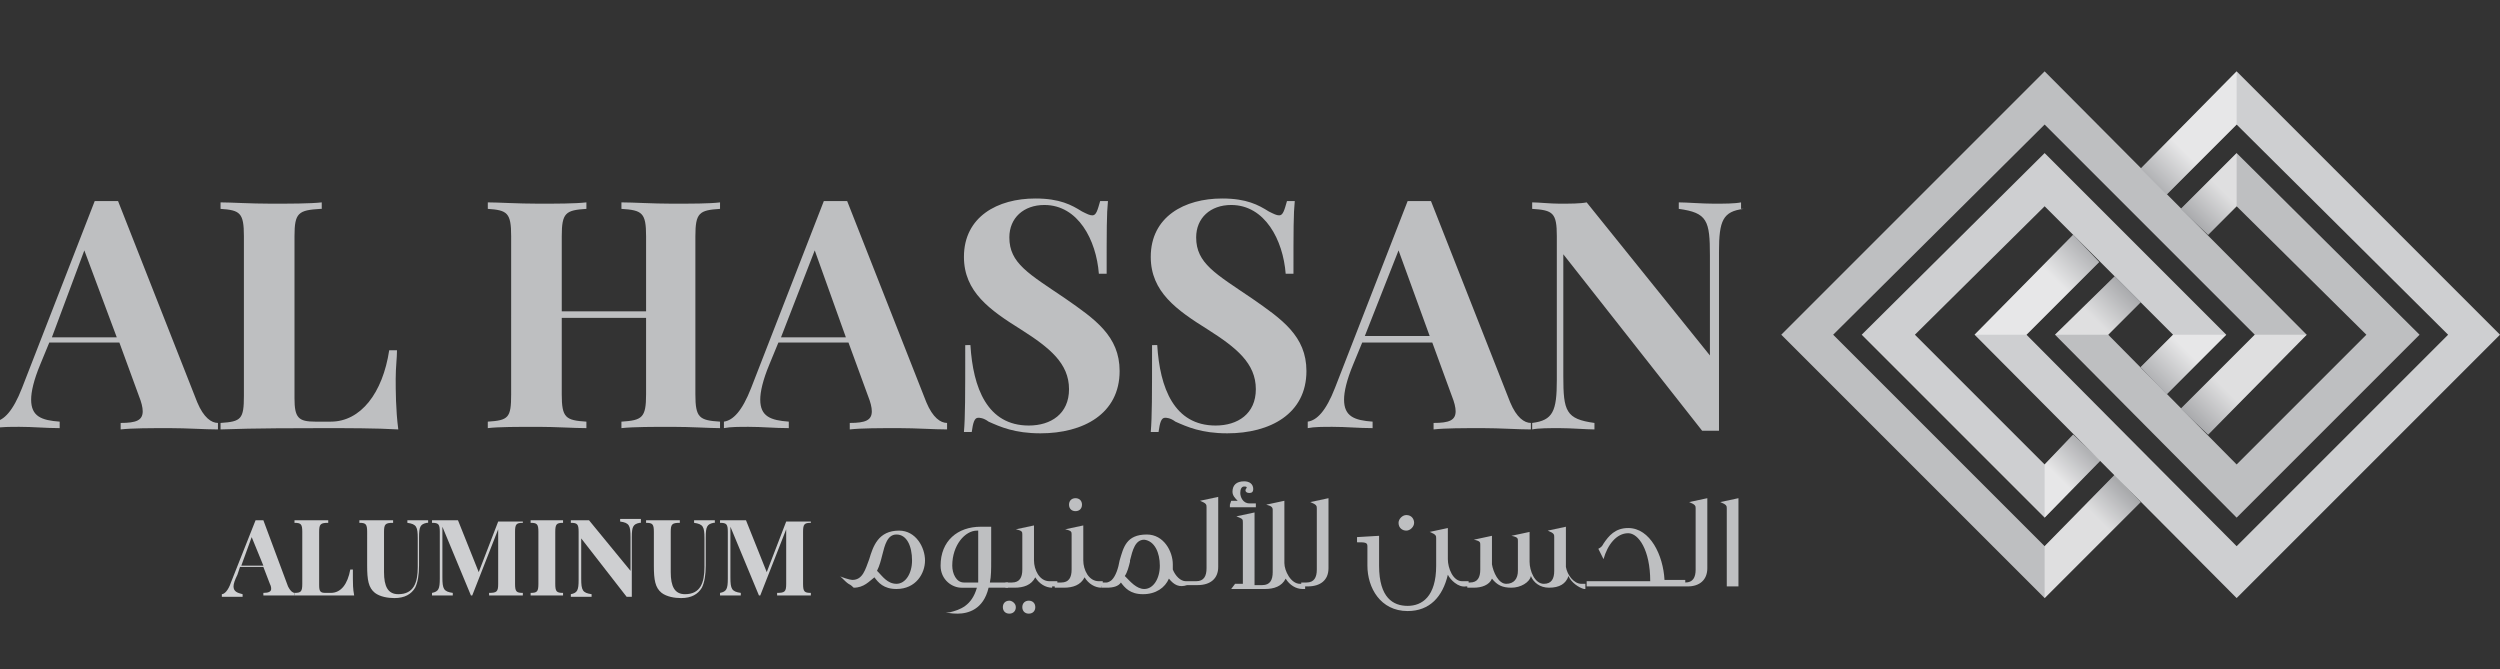
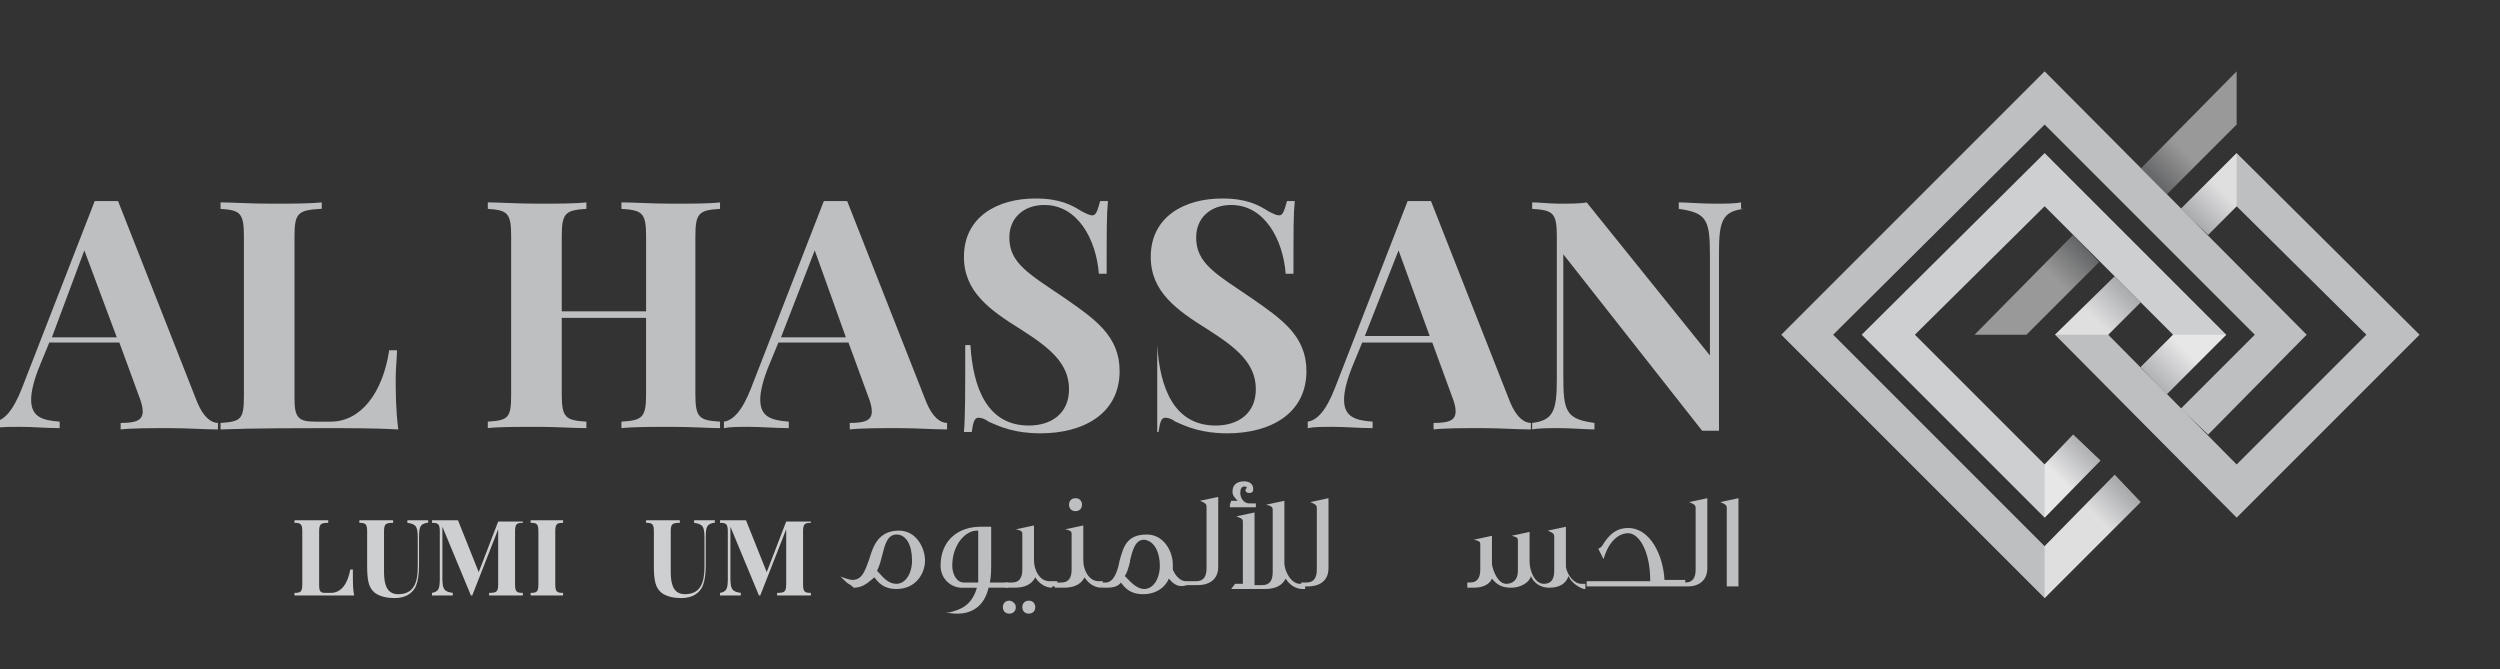
<svg xmlns="http://www.w3.org/2000/svg" version="1.1" id="Layer_1" x="0px" y="0px" viewBox="0 0 192.7 51.6" style="enable-background:new 0 0 192.7 51.6;" xml:space="preserve">
  <rect x="0" y="0" width="192.7" height="51.6" fill="#333333" stroke="none" />
  <style type="text/css">
	.st0{fill:#CECFD1;}
	.st1{fill:#BEBFC1;}
	.st2{opacity:0.5;}
	.st3{fill:url(#SVGID_1_);}
	.st4{fill:url(#SVGID_2_);}
	.st5{fill:url(#SVGID_3_);}
	.st6{fill:url(#SVGID_4_);}
	.st7{fill:url(#SVGID_5_);}
	.st8{fill:url(#SVGID_6_);}
	.st9{fill:url(#SVGID_7_);}
	.st10{fill:url(#SVGID_8_);}
</style>
  <title>international logo gold</title>
  <g>
    <g>
      <polygon class="st0" points="157.6,11.8 171.6,25.8 167,30.4 165,28.3 167.5,25.8 157.6,15.9 147.6,25.8 157.6,35.8 159.8,33.5     161.9,35.5 157.6,39.9 143.5,25.8   " />
      <polygon class="st1" points="157.6,5.5 177.8,25.8 170.2,33.5 168.1,31.5 173.8,25.8 157.6,9.6 141.3,25.8 157.6,42.1 163,36.6     165,38.7 157.6,46.1 137.3,25.8   " />
      <g class="st2">
        <linearGradient id="SVGID_1_" gradientUnits="userSpaceOnUse" x1="113.878" y1="87.759" x2="111.693" y2="89.944" gradientTransform="matrix(1 0 0 1 50.001 -50)">
          <stop offset="0" style="stop-color:#939598" />
          <stop offset="1" style="stop-color:#FFFFFF" />
        </linearGradient>
        <polygon class="st3" points="157.6,46.1 165,38.7 163,36.6 157.6,42.1    " />
        <linearGradient id="SVGID_2_" gradientUnits="userSpaceOnUse" x1="110.745" y1="84.622" x2="108.607" y2="86.761" gradientTransform="matrix(1 0 0 1 50.001 -50)">
          <stop offset="0" style="stop-color:#939598" />
          <stop offset="1" style="stop-color:#FFFFFF" />
        </linearGradient>
        <polygon class="st4" points="157.6,39.9 161.9,35.5 159.8,33.5 157.6,35.8    " />
      </g>
-       <polygon class="st0" points="161.8,20.2 156.2,25.8 172.4,42.1 188.7,25.8 172.4,9.6 167,15 165,13 172.4,5.5 192.7,25.8     172.4,46.1 152.2,25.8 159.8,18.1   " />
      <polygon class="st1" points="165,23.3 162.5,25.8 172.4,35.8 182.4,25.8 172.4,15.9 170.2,18.1 168.1,16.1 172.4,11.8 186.5,25.8     172.4,39.9 158.4,25.8 163,21.3   " />
      <g class="st2">
        <linearGradient id="SVGID_3_" gradientUnits="userSpaceOnUse" x1="119.569" y1="60.426" x2="117.197" y2="62.798" gradientTransform="matrix(0 1 1 0 105.545 -105.545)">
          <stop offset="0" style="stop-color:#939598" />
          <stop offset="1" style="stop-color:#FFFFFF" />
        </linearGradient>
        <polygon class="st5" points="172.4,5.5 165,13 167,15 172.4,9.6    " />
        <linearGradient id="SVGID_4_" gradientUnits="userSpaceOnUse" x1="122.703" y1="63.562" x2="120.38" y2="65.884" gradientTransform="matrix(0 1 1 0 105.545 -105.545)">
          <stop offset="0" style="stop-color:#939598" />
          <stop offset="1" style="stop-color:#FFFFFF" />
        </linearGradient>
        <polygon class="st6" points="172.4,11.8 168.1,16.1 170.2,18.1 172.4,15.9    " />
      </g>
      <g class="st2">
        <linearGradient id="SVGID_5_" gradientUnits="userSpaceOnUse" x1="110.873" y1="69.122" x2="108.428" y2="71.567" gradientTransform="matrix(1 0 0 1 50.001 -50)">
          <stop offset="0" style="stop-color:#939598" />
          <stop offset="1" style="stop-color:#FFFFFF" />
        </linearGradient>
        <polygon class="st7" points="152.2,25.8 159.8,18.1 161.8,20.2 156.2,25.8    " />
        <linearGradient id="SVGID_6_" gradientUnits="userSpaceOnUse" x1="114.007" y1="72.257" x2="111.563" y2="74.701" gradientTransform="matrix(1 0 0 1 50.001 -50)">
          <stop offset="0" style="stop-color:#939598" />
          <stop offset="1" style="stop-color:#FFFFFF" />
        </linearGradient>
        <polygon class="st8" points="158.4,25.8 163,21.3 165,23.3 162.5,25.8    " />
      </g>
      <g class="st2">
        <linearGradient id="SVGID_7_" gradientUnits="userSpaceOnUse" x1="-2.44" y1="-76.929" x2="-4.885" y2="-74.484" gradientTransform="matrix(-1 0 0 -1 166.68 -44.41)">
          <stop offset="0" style="stop-color:#939598" />
          <stop offset="1" style="stop-color:#FFFFFF" />
        </linearGradient>
-         <polygon class="st9" points="177.8,25.8 170.2,33.5 168.1,31.5 173.8,25.8    " />
        <linearGradient id="SVGID_8_" gradientUnits="userSpaceOnUse" x1="0.695" y1="-73.794" x2="-1.75" y2="-71.35" gradientTransform="matrix(-1 0 0 -1 166.68 -44.41)">
          <stop offset="0" style="stop-color:#939598" />
          <stop offset="1" style="stop-color:#FFFFFF" />
        </linearGradient>
        <polygon class="st10" points="171.6,25.8 167,30.4 165,28.3 167.5,25.8    " />
      </g>
    </g>
    <g>
      <g>
        <path class="st1" d="M15.2,31c0.5,1.2,1.1,1.6,1.6,1.6v0.5c-1,0-2.4-0.1-3.7-0.1c-1.5,0-2.9,0-3.8,0.1v-0.5     c1.2,0,1.7-0.2,1.7-0.9c0-0.3-0.1-0.7-0.3-1.2l-1.5-4.1H3.8l-0.7,1.7c-0.5,1.2-0.7,2.1-0.7,2.7c0,1.3,0.8,1.6,2.2,1.7v0.5     c-1.1,0-2-0.1-3.1-0.1c-0.7,0-1.4,0-1.9,0.1v-0.5c0.7-0.1,1.4-0.8,2.1-2.6l5.6-14.4c0.3,0,0.6,0,0.9,0c0.3,0,0.6,0,0.9,0L15.2,31     z M6.5,19.3L4,26h5L6.5,19.3z" />
        <path class="st1" d="M24.7,16.1c-1.7,0.1-2,0.3-2,2.1v12.5c0,1.5,0.3,1.8,1.6,1.8h1.2c2.3,0,4-2.2,4.5-5.5h0.6     c0,0.6-0.1,1.3-0.1,2.2c0,0.8,0,2.4,0.2,3.9c-1.7-0.1-4-0.1-5.7-0.1c-1.7,0-5.4,0-8,0.1v-0.5c1.6-0.1,1.8-0.3,1.8-2.1V18.2     c0-1.8-0.3-2-1.8-2.1v-0.5c0.8,0,2.3,0.1,3.9,0.1c1.4,0,3,0,3.9-0.1V16.1z" />
        <path class="st1" d="M55.5,16.1c-1.6,0.1-1.9,0.3-1.9,2.1v12.2c0,1.8,0.3,2,1.9,2.1v0.5c-0.8,0-2.2-0.1-3.7-0.1     c-1.4,0-3,0-3.9,0.1v-0.5c1.6-0.1,1.9-0.3,1.9-2.1v-5.9h-6.5v5.9c0,1.8,0.3,2,1.9,2.1v0.5c-0.9,0-2.4-0.1-3.7-0.1     c-1.6,0-3.1,0-3.9,0.1v-0.5c1.6-0.1,1.8-0.3,1.8-2.1V18.2c0-1.8-0.3-2-1.8-2.1v-0.5c0.8,0,2.3,0.1,3.9,0.1c1.4,0,2.8,0,3.7-0.1     v0.5c-1.6,0.1-1.9,0.3-1.9,2.1V24h6.5v-5.8c0-1.8-0.3-2-1.9-2.1v-0.5c0.9,0,2.4,0.1,3.9,0.1c1.5,0,2.9,0,3.7-0.1V16.1z" />
        <path class="st1" d="M71.4,31c0.5,1.2,1.1,1.6,1.6,1.6v0.5c-1,0-2.4-0.1-3.7-0.1c-1.5,0-2.9,0-3.8,0.1v-0.5     c1.2,0,1.7-0.2,1.7-0.9c0-0.3-0.1-0.7-0.3-1.2l-1.5-4.1H60l-0.7,1.7c-0.5,1.2-0.7,2.1-0.7,2.7c0,1.3,0.8,1.6,2.2,1.7v0.5     c-1.1,0-2-0.1-3.1-0.1c-0.7,0-1.4,0-1.9,0.1v-0.5c0.7-0.1,1.4-0.8,2.1-2.6l5.6-14.4c0.3,0,0.6,0,0.9,0c0.3,0,0.6,0,0.9,0L71.4,31     z M62.8,19.3L60.2,26h5L62.8,19.3z" />
        <path class="st1" d="M74.8,26.6c0.2,3.3,1.3,6.2,4.5,6.2c1.7,0,3.1-0.9,3.1-2.8c0-2-1.5-3.2-3.7-4.6c-2.4-1.5-4.4-2.9-4.4-5.6     c0-3.1,2.6-4.5,5.5-4.5c1.9,0,2.8,0.5,3.6,1c0.4,0.2,0.6,0.3,0.8,0.3c0.3,0,0.4-0.4,0.6-1.1h0.6c-0.1,1-0.1,2.2-0.1,5.6h-0.6     c-0.2-2.6-1.6-5.3-4.2-5.3c-1.6,0-2.7,1-2.7,2.5c0,2,1.5,2.8,4.3,4.7c2.3,1.6,4.2,2.9,4.2,5.6c0,3.3-2.8,4.8-6.1,4.8     c-2,0-3.1-0.5-4-0.9c-0.4-0.3-0.7-0.3-0.8-0.3c-0.3,0-0.4,0.4-0.5,1.1h-0.6c0.1-1.2,0.1-2.7,0.1-6.7H74.8z" />
-         <path class="st1" d="M89.2,26.6c0.2,3.3,1.3,6.2,4.5,6.2c1.7,0,3.1-0.9,3.1-2.8c0-2-1.5-3.2-3.7-4.6c-2.4-1.5-4.4-2.9-4.4-5.6     c0-3.1,2.6-4.5,5.5-4.5c1.9,0,2.8,0.5,3.6,1c0.4,0.2,0.6,0.3,0.8,0.3c0.3,0,0.4-0.4,0.6-1.1h0.6c-0.1,1-0.1,2.2-0.1,5.6h-0.6     c-0.2-2.6-1.6-5.3-4.2-5.3c-1.6,0-2.7,1-2.7,2.5c0,2,1.5,2.8,4.3,4.7c2.3,1.6,4.2,2.9,4.2,5.6c0,3.3-2.8,4.8-6.1,4.8     c-2,0-3.1-0.5-4-0.9c-0.4-0.3-0.7-0.3-0.8-0.3c-0.3,0-0.4,0.4-0.5,1.1h-0.6c0.1-1.2,0.1-2.7,0.1-6.7H89.2z" />
+         <path class="st1" d="M89.2,26.6c0.2,3.3,1.3,6.2,4.5,6.2c1.7,0,3.1-0.9,3.1-2.8c0-2-1.5-3.2-3.7-4.6c-2.4-1.5-4.4-2.9-4.4-5.6     c0-3.1,2.6-4.5,5.5-4.5c1.9,0,2.8,0.5,3.6,1c0.4,0.2,0.6,0.3,0.8,0.3c0.3,0,0.4-0.4,0.6-1.1h0.6c-0.1,1-0.1,2.2-0.1,5.6h-0.6     c-0.2-2.6-1.6-5.3-4.2-5.3c-1.6,0-2.7,1-2.7,2.5c0,2,1.5,2.8,4.3,4.7c2.3,1.6,4.2,2.9,4.2,5.6c0,3.3-2.8,4.8-6.1,4.8     c-2,0-3.1-0.5-4-0.9c-0.4-0.3-0.7-0.3-0.8-0.3c-0.3,0-0.4,0.4-0.5,1.1h-0.6H89.2z" />
        <path class="st1" d="M116.4,31c0.5,1.2,1.1,1.6,1.6,1.6v0.5c-1,0-2.4-0.1-3.7-0.1c-1.5,0-2.9,0-3.8,0.1v-0.5     c1.2,0,1.7-0.2,1.7-0.9c0-0.3-0.1-0.7-0.3-1.2l-1.5-4.1H105l-0.7,1.7c-0.5,1.2-0.7,2.1-0.7,2.7c0,1.3,0.8,1.6,2.2,1.7v0.5     c-1.1,0-2-0.1-3.1-0.1c-0.7,0-1.4,0-1.9,0.1v-0.5c0.7-0.1,1.4-0.8,2.1-2.6l5.6-14.4c0.3,0,0.6,0,0.9,0c0.3,0,0.6,0,0.9,0     L116.4,31z M107.8,19.3l-2.6,6.6h5L107.8,19.3z" />
        <path class="st1" d="M134.4,16.1c-1.6,0.2-1.9,0.9-1.9,3.3v13.8c-0.2,0-0.4,0-0.6,0c-0.2,0-0.4,0-0.7,0l-10.7-13.6V29     c0,2.7,0.2,3.3,2.4,3.6v0.5c-0.6,0-1.8-0.1-2.7-0.1c-0.8,0-1.6,0-2.1,0.1v-0.5c1.6-0.2,1.9-0.9,1.9-3.3V18.2c0-1.8-0.3-2-1.9-2.1     v-0.5c0.5,0,1.4,0.1,2.1,0.1c0.8,0,1.6,0,2.1-0.1l9.5,11.8v-7.7c0-2.7-0.2-3.3-2.4-3.6v-0.5c0.6,0,1.8,0.1,2.7,0.1     c0.8,0,1.6,0,2.1-0.1V16.1z" />
      </g>
    </g>
    <g>
-       <path class="st0" d="M22.2,45.2c0.2,0.4,0.4,0.5,0.5,0.5v0.2c-0.3,0-0.8,0-1.2,0c-0.5,0-1,0-1.2,0v-0.2c0.4,0,0.6-0.1,0.6-0.3    c0-0.1,0-0.2-0.1-0.4l-0.5-1.3h-1.8l-0.2,0.6C18.1,44.7,18,45,18,45.2c0,0.4,0.3,0.5,0.7,0.6v0.2c-0.4,0-0.7,0-1,0    c-0.2,0-0.5,0-0.6,0v-0.2c0.2,0,0.5-0.3,0.7-0.9l1.9-4.8c0.1,0,0.2,0,0.3,0c0.1,0,0.2,0,0.3,0L22.2,45.2z M19.4,41.4l-0.8,2.2h1.7    L19.4,41.4z" />
      <path class="st0" d="M25.3,40.3c-0.6,0-0.7,0.1-0.7,0.7v4.1c0,0.5,0.1,0.6,0.5,0.6h0.4c0.8,0,1.3-0.7,1.5-1.8h0.2    c0,0.2,0,0.4,0,0.7c0,0.3,0,0.8,0.1,1.3c-0.6,0-1.3,0-1.9,0c-0.5,0-1.8,0-2.7,0v-0.2c0.5,0,0.6-0.1,0.6-0.7v-4    c0-0.6-0.1-0.7-0.6-0.7v-0.2c0.3,0,0.8,0,1.3,0c0.5,0,1,0,1.3,0V40.3z" />
      <path class="st0" d="M32.9,40.3c-0.5,0.1-0.6,0.3-0.6,1.1v2.2c0,0.7-0.1,1.3-0.3,1.7c-0.3,0.5-0.8,0.8-1.6,0.8    c-0.5,0-1.1-0.1-1.5-0.4c-0.5-0.4-0.6-1-0.6-2.1V41c0-0.6-0.1-0.7-0.6-0.7v-0.2c0.3,0,0.8,0,1.3,0c0.5,0,1,0,1.3,0v0.2    c-0.6,0-0.7,0.1-0.7,0.7v3.1c0,1.1,0.3,1.7,1.1,1.7c1.2,0,1.5-0.9,1.5-2.1v-2.2c0-0.9-0.1-1.1-0.8-1.2v-0.2c0.2,0,0.6,0,0.9,0    c0.3,0,0.5,0,0.7,0V40.3z" />
      <path class="st0" d="M40.3,40.3c-0.5,0-0.6,0.1-0.6,0.7v4c0,0.6,0.1,0.7,0.6,0.7v0.2c-0.3,0-0.8,0-1.3,0c-0.5,0-1,0-1.3,0v-0.2    c0.6,0,0.7-0.1,0.7-0.7v-4.2l-2,5.1h-0.1l-2.2-5.3v3.9c0,0.9,0.1,1.1,0.8,1.2v0.2c-0.2,0-0.6,0-0.9,0c-0.3,0-0.5,0-0.7,0v-0.2    c0.5-0.1,0.6-0.3,0.6-1.1V41c0-0.6-0.1-0.7-0.6-0.7v-0.2c0.2,0,0.5,0,0.7,0c0.5,0,0.9,0,1.3,0l1.6,4l1.5-3.9h0.6c0.5,0,1,0,1.3,0    V40.3z" />
      <path class="st0" d="M43.4,40.3c-0.5,0-0.6,0.1-0.6,0.7v4c0,0.6,0.1,0.7,0.6,0.7v0.2c-0.3,0-0.8,0-1.2,0c-0.5,0-1,0-1.3,0v-0.2    c0.5,0,0.6-0.1,0.6-0.7v-4c0-0.6-0.1-0.7-0.6-0.7v-0.2c0.3,0,0.8,0,1.3,0c0.5,0,0.9,0,1.2,0V40.3z" />
-       <path class="st0" d="M49.3,40.3c-0.5,0.1-0.6,0.3-0.6,1.1v4.6c-0.1,0-0.1,0-0.2,0c-0.1,0-0.1,0-0.2,0l-3.5-4.5v3.1    c0,0.9,0.1,1.1,0.8,1.2v0.2c-0.2,0-0.6,0-0.9,0c-0.3,0-0.5,0-0.7,0v-0.2c0.5-0.1,0.6-0.3,0.6-1.1V41c0-0.6-0.1-0.7-0.6-0.7v-0.2    c0.2,0,0.5,0,0.7,0c0.3,0,0.5,0,0.7,0l3.2,3.9v-2.6c0-0.9-0.1-1.1-0.8-1.2v-0.2c0.2,0,0.6,0,0.9,0c0.3,0,0.5,0,0.7,0V40.3z" />
      <path class="st0" d="M55,40.3c-0.5,0.1-0.6,0.3-0.6,1.1v2.2c0,0.7-0.1,1.3-0.3,1.7c-0.3,0.5-0.8,0.8-1.6,0.8    c-0.5,0-1.1-0.1-1.5-0.4c-0.5-0.4-0.6-1-0.6-2.1V41c0-0.6-0.1-0.7-0.6-0.7v-0.2c0.3,0,0.8,0,1.3,0c0.5,0,1,0,1.3,0v0.2    c-0.6,0-0.7,0.1-0.7,0.7v3.1c0,1.1,0.3,1.7,1.1,1.7c1.2,0,1.5-0.9,1.5-2.1v-2.2c0-0.9-0.1-1.1-0.8-1.2v-0.2c0.2,0,0.6,0,0.9,0    c0.3,0,0.5,0,0.7,0V40.3z" />
      <path class="st0" d="M62.5,40.3c-0.5,0-0.6,0.1-0.6,0.7v4c0,0.6,0.1,0.7,0.6,0.7v0.2c-0.3,0-0.8,0-1.3,0c-0.5,0-1,0-1.3,0v-0.2    c0.6,0,0.7-0.1,0.7-0.7v-4.2l-2,5.1h-0.1l-2.2-5.3v3.9c0,0.9,0.1,1.1,0.8,1.2v0.2c-0.2,0-0.6,0-0.9,0c-0.3,0-0.5,0-0.7,0v-0.2    c0.5-0.1,0.6-0.3,0.6-1.1V41c0-0.6-0.1-0.7-0.6-0.7v-0.2c0.2,0,0.5,0,0.7,0c0.5,0,0.9,0,1.3,0l1.6,4l1.5-3.9h0.6c0.5,0,1,0,1.3,0    V40.3z" />
    </g>
    <g>
      <path class="st1" d="M65.8,45.3c-0.1-0.1-0.2-0.2-0.4-0.3c-0.3-0.2-0.6-0.6-0.7-0.6c0.2,0.1,0.8,0.3,1,0.3c0.8,0,1-0.8,1.3-1.6    c0.3-1,0.7-2.2,2.3-2.2c1.3,0,2,1.3,2,2.3c0,1-0.7,2.2-2.2,2.2c-1,0-1.4-0.5-1.7-0.9C67,44.8,66.6,45.3,65.8,45.3L65.8,45.3z     M69.1,41.2c-0.7,0-0.9,0.8-1.1,1.6c-0.1,0.4-0.2,0.8-0.4,1.2c0,0,0.1,0.1,0.1,0.1c0.3,0.3,0.7,0.9,1.4,0.9c0.7,0,1.2-0.8,1.2-1.8    C70.3,42.1,69.9,41.2,69.1,41.2L69.1,41.2z" />
      <path class="st1" d="M73.2,47.2c0.8-0.2,1.7-0.5,2.1-1.9h-1.2c-0.7,0-1.6-0.6-1.6-1.7c0-1.9,1.3-3,3.1-3h0.8v2.6    c0,0.7,0,1.2-0.1,1.7h1.4v0.4h-1.5c-0.4,1.7-1.6,2-2.4,2c-0.1,0-0.5,0-0.9-0.1L73.2,47.2z M75.4,40.9h-0.1c-0.9,0-1.9,1.1-1.9,2.7    c0,0.6,0.3,1.3,0.9,1.3h1.1c0-0.1,0-0.2,0-0.3V40.9z" />
      <path class="st1" d="M78.3,46.8c0,0.3-0.2,0.5-0.5,0.5c-0.3,0-0.5-0.2-0.5-0.5c0-0.3,0.2-0.5,0.5-0.5C78,46.3,78.3,46.5,78.3,46.8    z M81.1,45.3c-0.5,0-1-0.3-1.3-0.8c-0.3,0.6-0.9,0.8-1.6,0.8h-0.7v-0.4H78c0.6,0,0.8-0.4,0.8-1v-2.7c0-0.2,0-0.3-0.5-0.4l1.4-0.3    v2.7c0,0.7,0.4,1.6,1.2,1.6h0.6v0.4H81.1z M79.8,46.8c0,0.3-0.2,0.5-0.5,0.5s-0.5-0.2-0.5-0.5c0-0.3,0.2-0.5,0.5-0.5    S79.8,46.5,79.8,46.8z" />
      <path class="st1" d="M84.9,45.3c-0.5,0-1-0.3-1.3-0.8c-0.3,0.6-0.9,0.8-1.6,0.8h-0.7v-0.4h0.5c0.6,0,0.8-0.4,0.8-1v-2.7    c0-0.2,0-0.3-0.5-0.4l1.4-0.3v2.7c0,0.7,0.4,1.6,1.2,1.6H85v0.4H84.9z M83.4,38.9c0,0.3-0.2,0.5-0.5,0.5c-0.3,0-0.5-0.2-0.5-0.5    c0-0.3,0.2-0.5,0.5-0.5C83.2,38.4,83.4,38.6,83.4,38.9z" />
      <path class="st1" d="M90.1,44.6c-0.3,0.7-1,1.2-2,1.2c-1,0-1.4-0.5-1.7-0.9c-0.2,0.3-0.6,0.4-1.1,0.4h-0.4v-0.4h0.4    c0.1,0,0.3-0.1,0.4-0.2c0.3-0.3,0.5-0.9,0.6-1.5c0.3-1,0.5-2,2.1-2c1.3,0,2,1.3,2,2.3c0,0.1,0,0.3,0,0.4c0.2,0.5,0.6,0.9,1,0.9    h0.8c0.6,0,0.8-0.4,0.8-1v-4.7c0-0.2,0-0.3-0.5-0.5l1.4-0.3v5.4c0,0.9-0.6,1.4-1.6,1.4h-0.8C90.9,45.3,90.5,45.1,90.1,44.6z     M88.2,41.6c-0.7,0-0.9,0.8-1.1,1.6l0,0.1c-0.1,0.4-0.2,0.8-0.4,1.1c0,0,0,0,0.1,0.1c0.3,0.3,0.8,0.9,1.4,0.9    c0.7,0,1.2-0.8,1.2-1.8C89.4,42.6,89,41.7,88.2,41.6L88.2,41.6z" />
      <path class="st1" d="M94.8,38.9l0.1-0.3h0.5c-0.2-0.2-0.4-0.4-0.4-0.7c0-0.5,0.3-0.8,0.9-0.8c0.4,0,0.7,0.2,0.7,0.6    c0,0.2-0.1,0.3-0.3,0.3c-0.2,0-0.3-0.1-0.3-0.2c0-0.1,0.1-0.2,0.1-0.2c0-0.1-0.1-0.1-0.2-0.1c-0.2,0-0.3,0.2-0.3,0.5    c0,0.3,0.2,0.8,0.7,0.8h0.5v0.3H94.8z M96.7,39.5l-1.4,0.3c0.5,0.2,0.5,0.2,0.5,0.5v4.7h-0.6l-0.3,0.4h2.6c0.7,0,1.3-0.2,1.6-0.8    c0.3,0.5,0.8,0.8,1.3,0.8h0.2v-0.4h-0.4c-0.7,0-1.2-1-1.2-1.6v-4.8l-1.4,0.3c0.4,0.1,0.5,0.2,0.5,0.4v4.8c0,0.6-0.2,1-0.8,1h-0.6    V39.5z" />
      <path class="st1" d="M100.5,44.9h0.2c0.6,0,0.8-0.4,0.8-1v-4.7c0-0.2,0-0.3-0.5-0.5l1.4-0.3v5.4c0,0.9-0.6,1.4-1.6,1.4h-0.5V44.9z    " />
-       <path class="st1" d="M111.6,44.3c-0.4,1.7-1.4,2.8-3.1,2.8c-2.1,0-3.1-1.8-3.1-3.5v-1.5c0-0.3-0.2-0.3-0.8-0.3v-0.4l1.7-0.1v2.3    c0,2.5,1.1,3.1,2.2,3.1c1.1,0,2.2-0.7,2.2-3.1v-2.1c0-0.2,0-0.3-0.5-0.5l1.4-0.3v2.4c0,0.7,0.4,1.7,1.1,1.7h0.5v0.4H113    C112.4,45.3,111.8,44.7,111.6,44.3z M109,40.3c0,0.3-0.3,0.6-0.6,0.6c-0.3,0-0.6-0.2-0.6-0.6c0-0.3,0.3-0.6,0.6-0.6    C108.8,39.7,109,40,109,40.3z" />
      <path class="st1" d="M120.9,44.4c-0.2,0.6-0.7,0.9-1.5,0.9c-0.7,0-1.2-0.4-1.4-0.9c-0.1,0.5-0.8,0.9-1.5,0.9    c-0.7,0-1.1-0.2-1.5-0.7c-0.2,0.5-0.8,0.7-1.4,0.7h-0.5v-0.4h0.2c0.6,0,0.8-0.4,0.8-1V42c0-0.2,0-0.3-0.5-0.4l1.4-0.3v2.2    c0.1,0.6,0.5,1.5,1.1,1.5c0.6,0,0.9-0.4,0.9-1v-2.3c0-0.2,0-0.3-0.5-0.4l1.4-0.3v2.3c0,0.7,0.4,1.7,1.1,1.7c0.6,0,0.8-0.4,0.8-1    v-2.6c0-0.2,0-0.3-0.5-0.5l1.4-0.3v3.1c0.1,0.6,0.6,1.3,1.2,1.3h0.3v0.4h-0.1C121.7,45.3,121.1,44.9,120.9,44.4z" />
      <path class="st1" d="M129.9,44.9c0.6,0,0.8-0.4,0.8-1v-4.7c0-0.2,0-0.3-0.5-0.5l1.4-0.3v5.4c0,0.9-0.6,1.4-1.5,1.4h-7.8v-0.4h4.9    c0-2.4-0.9-3.7-1.7-3.7c-0.9,0-1.6,0.9-1.9,2l-0.4-0.8c0.2-0.1,0.3-0.2,0.4-0.4c0.4-0.6,0.9-1.2,1.9-1.2c1.7,0,2.7,2.1,2.8,4    H129.9z" />
      <path class="st1" d="M133.1,39.2c0-0.2,0-0.3-0.5-0.5l1.4-0.3v6.8h-0.9V39.2z" />
    </g>
  </g>
</svg>